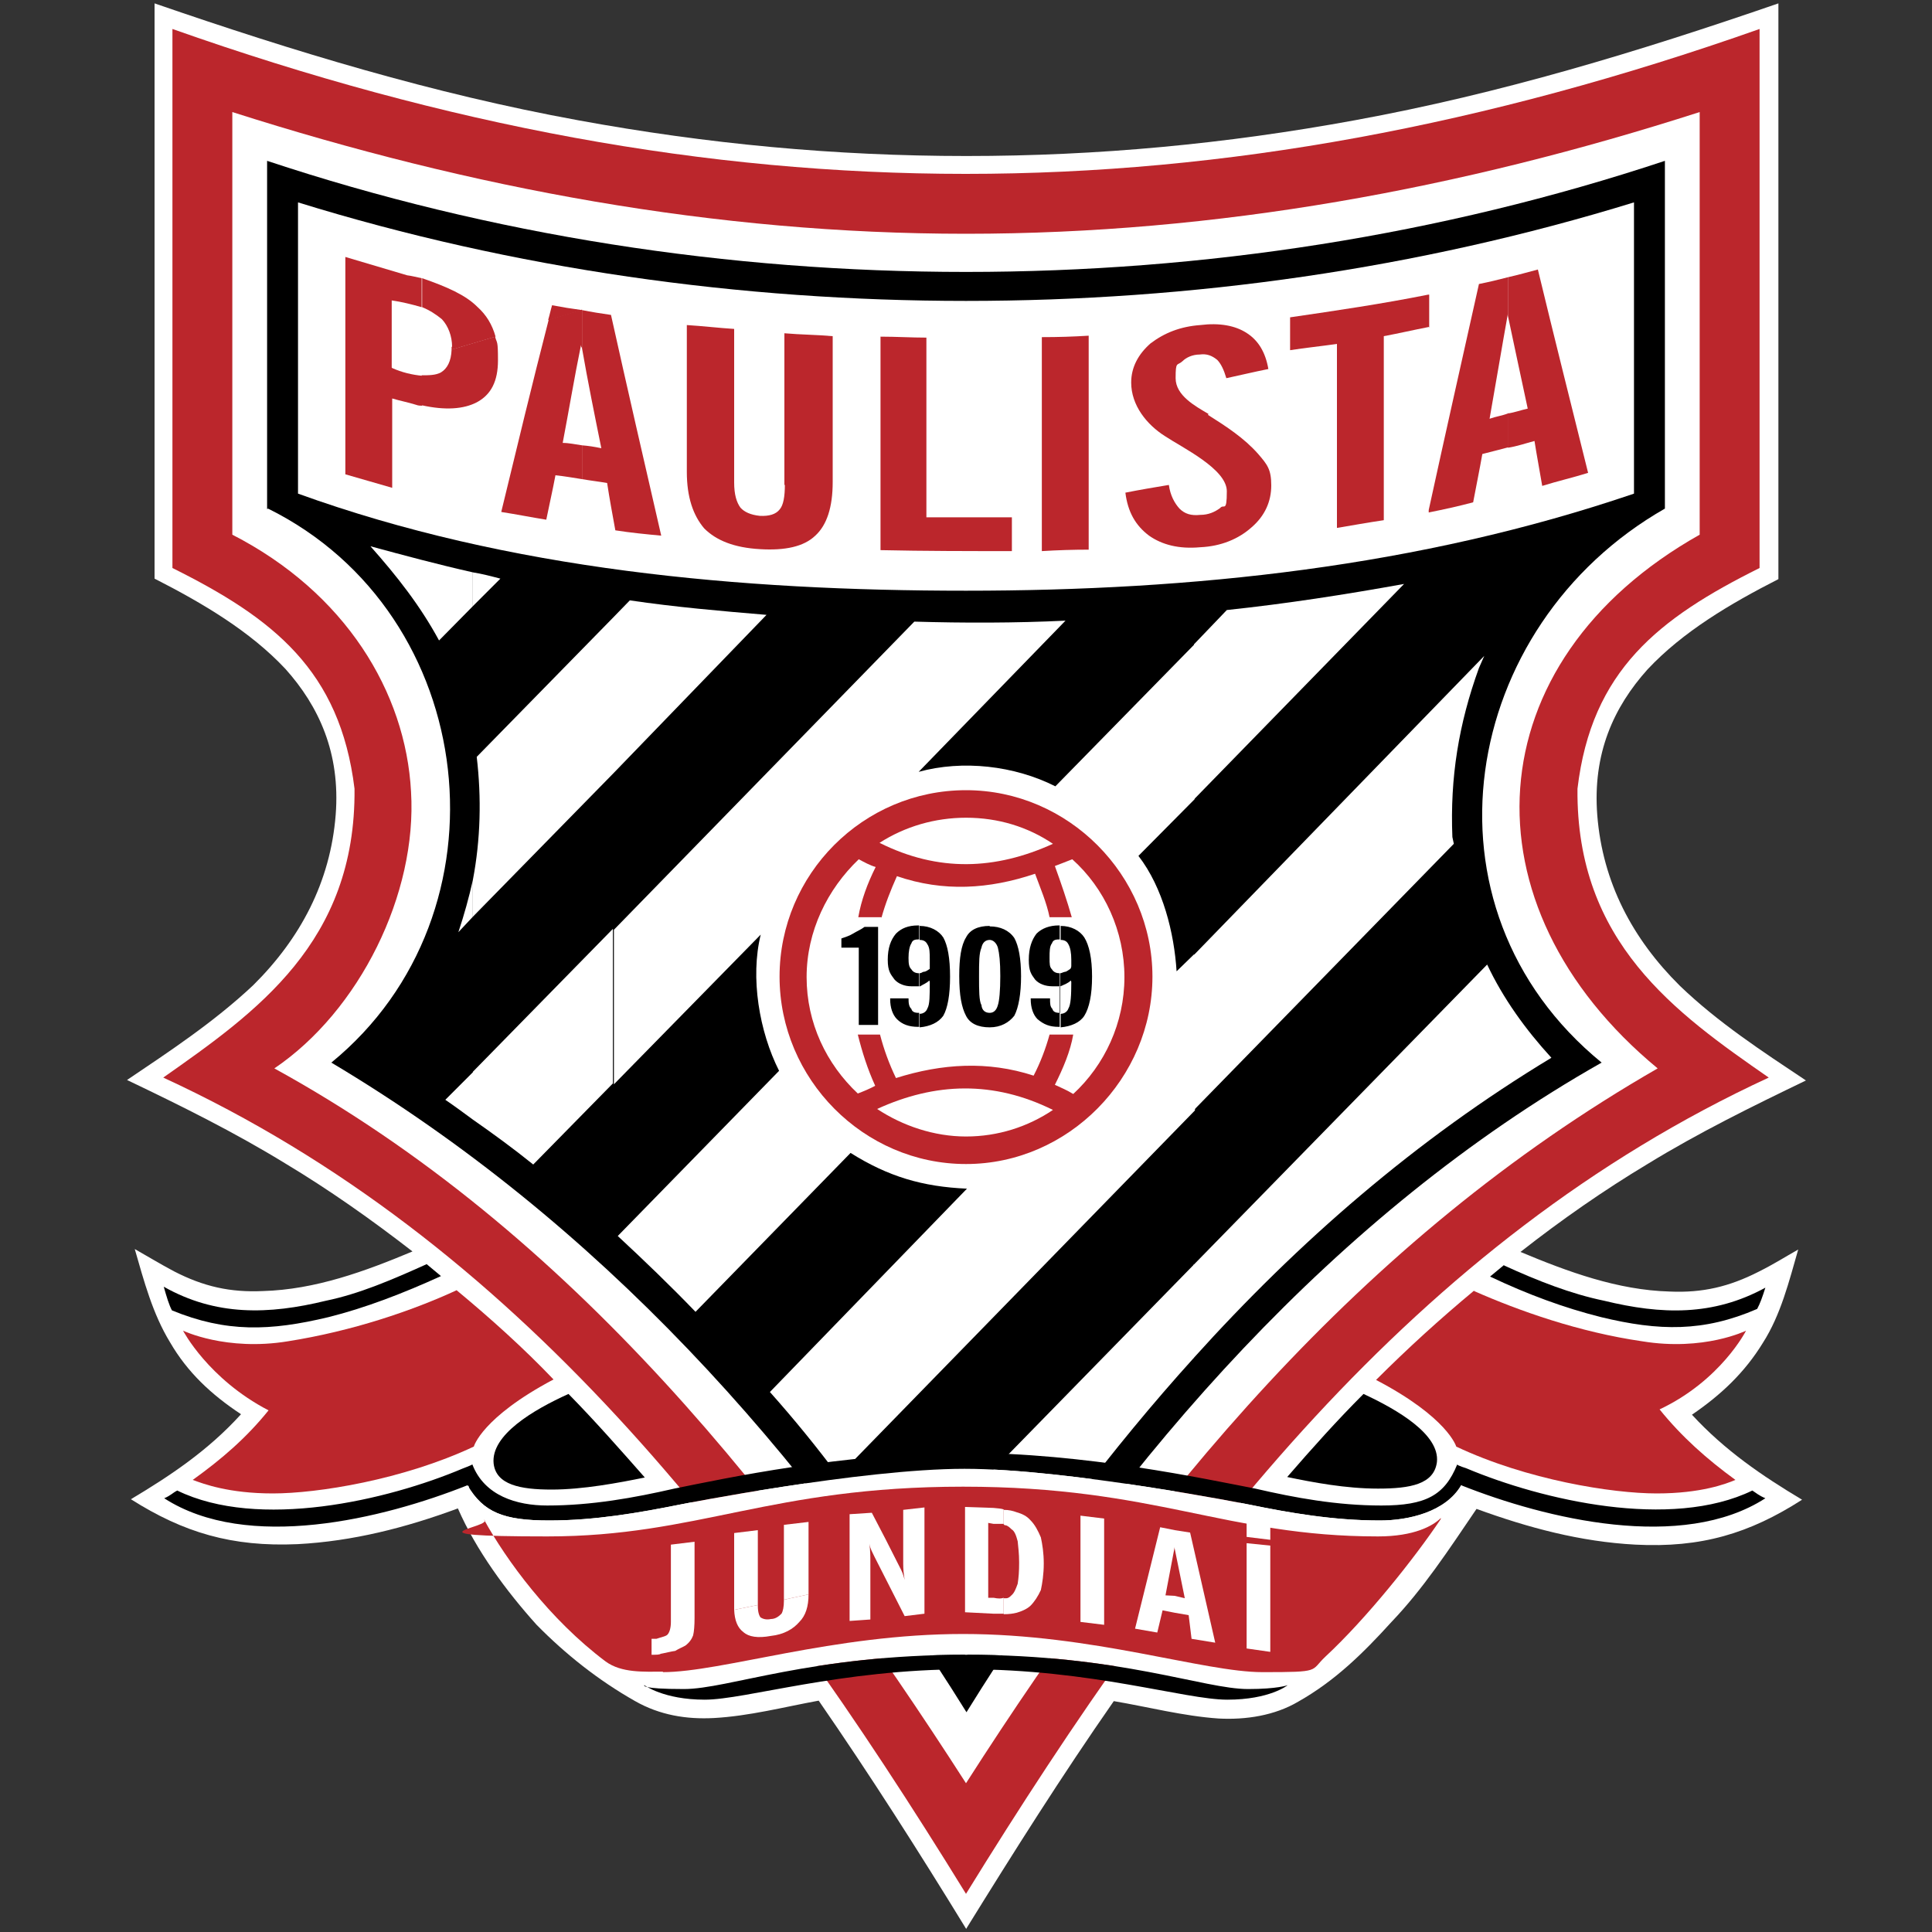
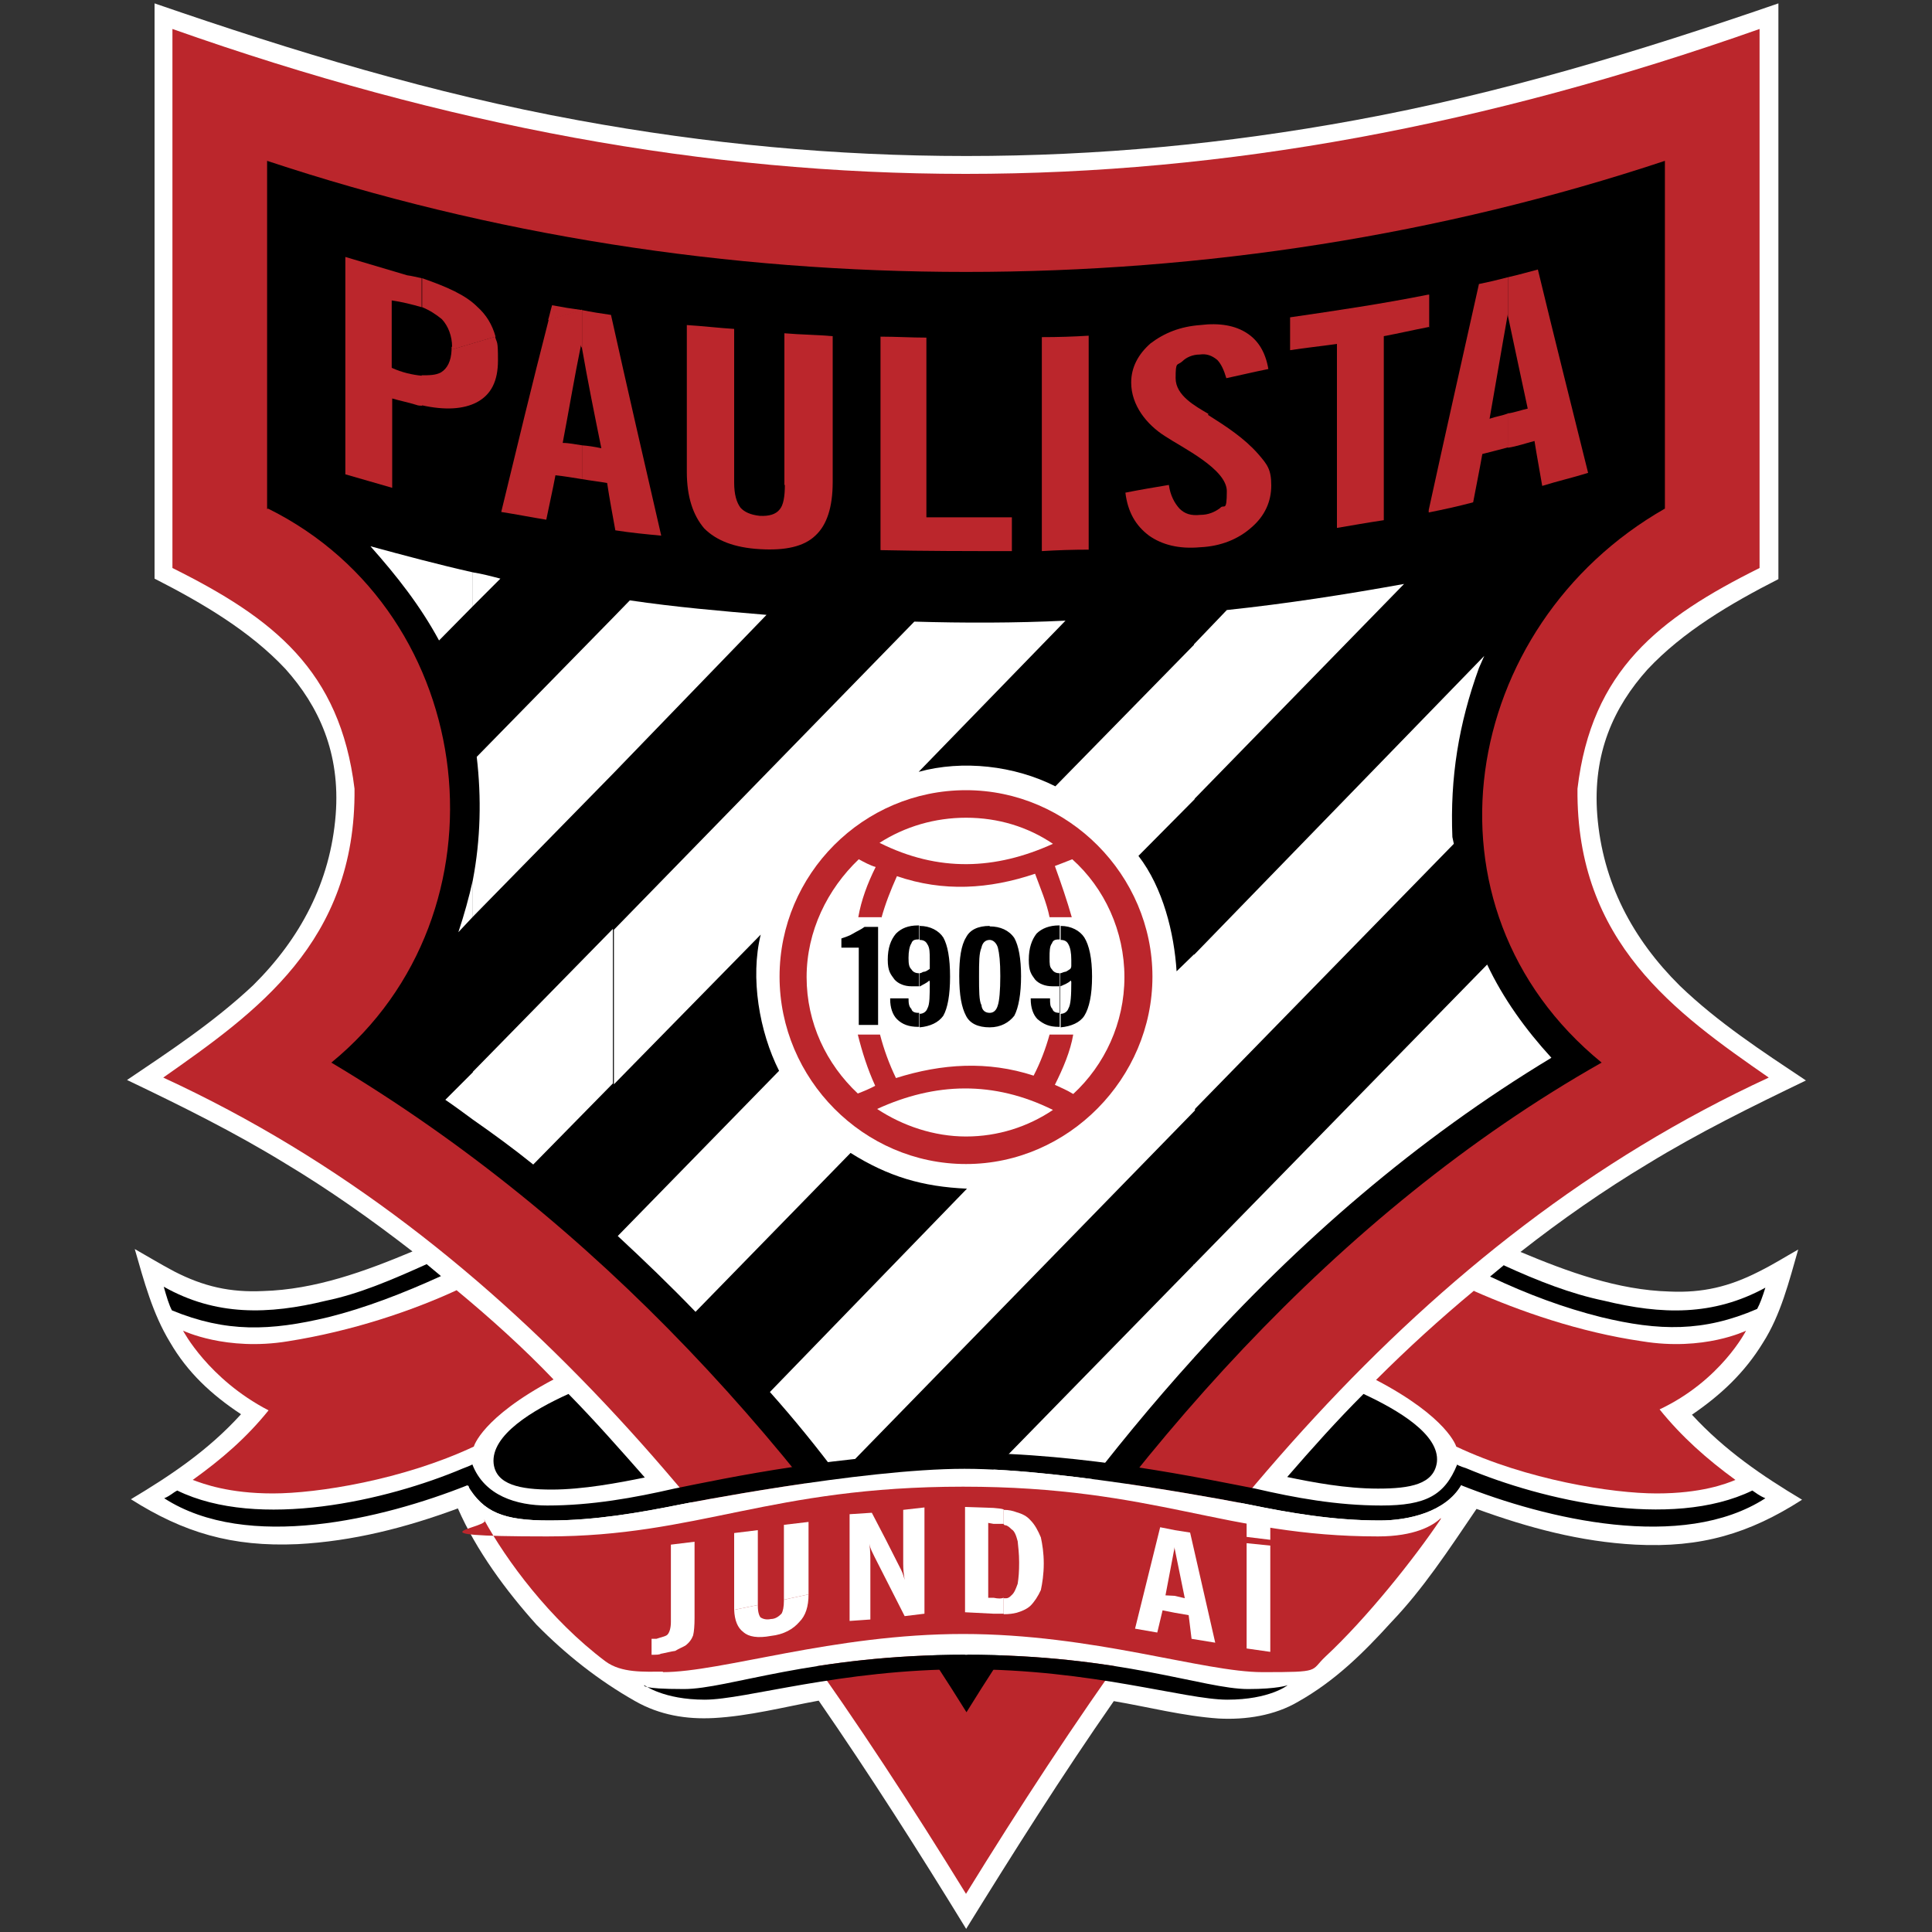
<svg xmlns="http://www.w3.org/2000/svg" version="1.1" viewBox="0 0 400 400">
  <rect x="0" y="0" width="400" height="400" fill="#333333" stroke="none" />
  <defs>
    <style>
      .cls-1, .cls-2 {
        fill: #bb262c;
      }

      .cls-3, .cls-4 {
        fill: #fff;
      }

      .cls-4, .cls-2, .cls-5 {
        fill-rule: evenodd;
      }

      .cls-6 {
        fill: none;
      }
    </style>
  </defs>
  <g>
    <g id="Layer_1">
      <g>
        <path class="cls-4" d="M200,399.3c-9.8-16-19.8-31.7-30.5-47.2-7.1,1.3-14.4,3.2-21.7,3.6-5.7.3-11.2-.6-16.3-3.5-7.6-4.3-14.4-9.7-20.4-15.8-6.3-7-12.5-15.4-16.3-24.1-10.8,4-21.8,6.8-33.2,7.4-13.6.6-23.6-2.4-34.5-9.3,8.2-4.9,16-10.1,22.8-17.6-6.2-4.1-11.1-8.7-14.7-14.9-3.6-5.9-5.4-12.7-7.3-19.3,3,1.7,5.1,3,8.1,4.6,6.2,3.2,11.7,4.4,18.4,4.1,10.9-.3,21.2-4.1,31-8.2-8.5-6.6-17.3-12.8-26.3-18.2-10.6-6.5-21.5-11.9-32.8-17.3,8.9-6,18-12,26.1-19.6,9.8-9.7,16-21.4,17.1-35.3,1-12.8-3.5-22.5-10.4-30.2-7.3-7.8-17.1-13.6-27.1-18.7V.7c29,10,57.6,18.7,87.7,24.2,26.7,4.9,53.2,7.4,80.4,7.4s53.7-2.5,80.4-7.4c30.1-5.5,58.7-14.2,87.7-24.2v119.2c-10,5.1-19.8,10.9-27.1,18.7-7,7.8-11.4,17.4-10.4,30.2,1.1,13.9,7.3,25.6,17.1,35.3,7.9,7.6,17.1,13.6,26.1,19.6-11.2,5.4-22.2,10.8-32.8,17.3-9,5.4-17.9,11.6-26.3,18.2,9.8,4.1,20.1,7.9,30.9,8.2,6.8.3,12.3-1,18.4-4.1,3.2-1.6,5.2-2.9,8.2-4.6-1.9,6.6-3.6,13.5-7.3,19.3-3.8,6.2-8.7,10.8-14.7,14.9,6.8,7.4,14.6,12.7,22.8,17.6-10.9,7-20.9,10-34.5,9.3-11.4-.6-22.2-3.5-32.9-7.4-5.9,8.7-11.1,16.6-17.6,23.4-5.9,6.5-11.7,12.2-19.3,16.5-4.9,2.9-10.9,3.8-16.5,3.5-7.3-.5-14.6-2.4-21.7-3.6-10.8,15.5-20.7,31.2-30.6,47.2h0Z" />
        <path class="cls-2" d="M200,392.1c-44.3-71.9-92.9-135.2-166.2-169,19.2-13.5,39.9-28,39.6-59.8-3-24.5-16.8-35.3-37.7-45.7V6c113.2,40,215.2,40,328.6,0v111.6c-20.9,10.4-34.8,21.2-37.7,45.7-.3,31.8,20.3,46.4,39.6,59.8-73.3,33.9-121.9,97.2-166.2,169Z" />
-         <path class="cls-4" d="M48.1,110.7V23.2c49.5,15.8,99.9,25.2,151.9,25.2s102.4-9.3,151.9-25.2v87.5c-46.7,26.3-49.5,76.8-8.7,110.5-61.9,35.6-105.3,88.8-143.2,148-37.4-58.2-81.5-114.1-143.2-148,17.6-11.9,29.6-36.1,28.3-57.3-1.1-20.6-13.6-41.2-37-53.2h0Z" />
        <path class="cls-5" d="M55.3,105.4V33.3c46.4,15.4,95.4,23,144.7,23s98.3-7.6,144.7-23v72c-42.4,24.2-52.5,82.5-13.1,114.7-55.1,31.2-98.8,81.7-131.5,134.5-33.6-54-76.3-101.6-131.5-134.5,37.8-30.9,30.9-92.9-13.1-114.7h0Z" />
-         <path class="cls-4" d="M338.3,41.9v60.3c-44.6,15.2-91.5,20.1-138.3,20.1s-94.6-4.3-138.3-20.1v-60.3c44.6,13.8,91.6,20.4,138.3,20.4s93.5-6.6,138.3-20.4Z" />
        <polygon class="cls-6" points="113.6 66.3 120.5 64.2 113.6 66.3 113.6 66.3" />
        <path class="cls-6" d="M312.2,64.8v-7.4h0v7.5s0,0,0,0Z" />
        <path class="cls-6" d="M312.2,85.6h0c1.4-.2,2.7-.6,4.1-1-1.4-6.3-2.7-12.7-4.1-19.2v-.6c-1.3,7.3-2.5,14.6-3.8,21.8,1.4-.5,2.5-.6,3.8-1.1Z" />
        <polygon class="cls-6" points="93.5 72.4 93.5 72.4 102.5 69.6 102.5 69.6 93.5 72.4" />
        <polygon class="cls-6" points="312.2 85.6 312.2 92.7 312.2 92.7 312.2 85.6 312.2 85.6" />
        <path class="cls-1" d="M113.6,66.3l6.9-2.1h0s0,0,0,0c-2.2-.3-4.1-.6-6.2-1-.3,1-.5,2-.8,3Z" />
        <g>
          <path class="cls-6" d="M312.2,64.8v-7.4h0v7.5s0,0,0,0Z" />
          <path class="cls-6" d="M312.2,85.6h0c1.4-.2,2.7-.6,4.1-1-1.4-6.3-2.7-12.7-4.1-19.2v-.6c-1.3,7.3-2.5,14.6-3.8,21.8,1.4-.5,2.5-.6,3.8-1.1Z" />
          <polygon class="cls-6" points="312.2 85.6 312.2 92.7 312.2 92.7 312.2 85.6 312.2 85.6" />
          <path class="cls-1" d="M103.8,106c3.2.5,6.2,1.1,9.3,1.6.6-3,1.3-6,1.9-9.2,1.9.2,3.6.5,5.5.8v-7c-1.4-.2-2.7-.5-4-.5,1.3-6.8,2.4-13.5,3.8-20.3,0,.2,0,.5.2.6v-7.9l-6.9,2.1c-3.4,13.2-6.6,26.5-9.8,39.7Z" />
          <path class="cls-1" d="M93.5,71.8c0,.2,0,.4,0,.6l9.1-2.7c-.7-2.5-1.9-4.5-3.8-6.2-2.4-2.4-6.2-4.1-11.4-5.9v6c1.5.6,2.9,1.5,4.1,2.5,1.3,1.4,2.1,3.5,2.1,5.7Z" />
          <path class="cls-1" d="M81.1,76.1v-13.9c2.1.3,4.1.8,6.2,1.4v-6c-1-.2-2.1-.5-3-.6l-12.8-3.8v45c3.2.9,6.5,1.9,9.7,2.8v-18.5c1.7.5,3.3.8,4.9,1.3.5.2,1,.2,1.3.2v-6.2c-2.1-.2-4.2-.7-6.2-1.6h0Z" />
          <path class="cls-1" d="M93.5,72.4c-.1,2.4-.9,3.9-2.2,4.7-1.1.6-2.5.6-4,.6h0v6.2c4.9,1.1,8.7.8,11.4-.6,3-1.6,4.4-4.4,4.4-8.7s-.2-3.4-.6-4.9l-9.1,2.7Z" />
          <path class="cls-1" d="M295.9,67.8v-6.8h-.2c-9.5,1.9-19,3.3-28.6,4.7v6.8c3.2-.5,6.3-.8,9.7-1.3v38.1c3-.5,6.3-1.1,9.7-1.6v-38.1c3.2-.6,6.2-1.3,9.3-1.9h0s.2,0,.2,0Z" />
          <path class="cls-1" d="M312.2,85.6c-1.3.5-2.4.6-3.8,1.1,1.3-7.3,2.5-14.6,3.8-21.8v-7.5c-1.9.5-4,1-6,1.4-3.5,15.7-7,31.2-10.4,46.8v.5c3-.6,6.2-1.3,9.2-2.1.6-3.2,1.3-6.6,1.9-10,1.9-.5,3.6-.9,5.4-1.4h0s0,0,0,0v-7.1Z" />
          <path class="cls-1" d="M318.4,55.8c-1.9.5-4,1.1-6.2,1.6h0v7.4s0,0,0,0v.6c1.4,6.5,2.7,12.8,4.1,19.2-1.4.3-2.7.8-4.1,1h0s0,0,0,0v7.1c1.9-.3,3.6-.9,5.5-1.4.5,3.2,1.1,6.3,1.6,9.3,3.2-1,6.3-1.7,9.5-2.7-3.5-14.1-7-28-10.4-42.1Z" />
          <path class="cls-1" d="M250.2,85.7c-2.7-1.6-6.8-3.8-6.8-7.4s.3-2.5,1.4-3.5c.8-.8,2.1-1.4,3.6-1.4,1.4-.2,2.5.2,3.6,1.1.8.8,1.4,2.1,1.9,3.8,2.8-.6,5.7-1.3,8.7-1.9-.6-3.5-2.1-5.9-4.4-7.4-2.4-1.6-5.7-2.2-9.7-1.7-4.1.3-7.4,1.6-10.3,3.8-2.5,2.2-4,4.9-4,8.1,0,4.7,3.2,8.7,7,11.1,3.6,2.4,12.8,6.8,12.8,11.4s-.6,2.5-1.4,3.5c-1.1.8-2.4,1.4-4.1,1.4-1.9.2-3.2-.2-4.3-1.3-1-1.1-1.9-2.7-2.2-4.9-3,.5-6,1-9,1.6h0c.5,4,2.1,6.8,4.9,8.9,2.7,1.9,6.2,2.8,10.6,2.4,4.3-.2,7.9-1.7,10.6-4.1,2.8-2.4,4.1-5.4,4.1-8.7s-.8-4.3-2.7-6.5c-2.9-3.3-6.6-5.7-10.4-8.1Z" />
          <path class="cls-1" d="M215.7,114.1c3.3-.2,6.5-.3,9.7-.3v-44.3c-3.2.2-6.3.3-9.7.3v44.3Z" />
          <path class="cls-1" d="M162.5,100.3c0,2.5-.3,4.3-1.1,5.2-.8,1-2.2,1.4-4.1,1.3-1.9-.2-3.2-.8-4-1.7-.8-1.1-1.3-2.7-1.3-5.2v-31.8c-3.2-.2-6.5-.6-9.8-.8v30.4c0,5.2,1.3,9,3.6,11.7,2.5,2.5,6.2,4,11.6,4.3,5.1.3,9-.5,11.4-2.8,2.4-2.2,3.6-5.9,3.6-11.1v-30.2c-3.3-.3-6.5-.3-10-.6v31.5Z" />
          <path class="cls-1" d="M120.5,64.2h0v7.9c1.2,6.9,2.6,13.8,4,20.7-1.4-.3-2.7-.5-4-.6v7c1.7.3,3.5.5,5.2.8.5,3.3,1.1,6.5,1.7,9.8,3.2.5,6.3.8,9.5,1.1-3.5-15.2-7-30.4-10.4-45.7-2.1-.3-4-.6-6-1Z" />
          <path class="cls-1" d="M191.8,69.9c-3,0-6.3-.2-9.5-.2v44.2h0c9.2.2,18.2.2,27.2.2v-7h-17.7v-37.2Z" />
        </g>
        <g>
          <polygon class="cls-3" points="97.9 189.9 97.9 189.9 97.9 189.9 97.9 189.9" />
          <path class="cls-3" d="M97.9,222l-5.7,5.7c1.9,1.3,3.8,2.7,5.7,4.1h0c4.3,3,8.4,6,12.5,9.3l16.5-16.8v-32l-29,29.6h0Z" />
          <polygon class="cls-3" points="307.3 135.7 307.3 135.7 307.3 135.7 307.3 135.7" />
          <path class="cls-3" d="M94.9,193l3-3.2v-7.6c-.8,3.6-1.8,7.2-3,10.8Z" />
          <path class="cls-3" d="M97.9,125.5l5.7-5.7c-1.9-.5-3.8-1-5.7-1.3v7h0Z" />
          <path class="cls-3" d="M247.2,229.8l53.8-55.1-.3-1.4c-.5-12.3,1.3-23.4,5.5-35l1.1-2.5-60.1,61.9v32.1Z" />
          <path class="cls-3" d="M97.9,118.5h0c-7.1-1.6-14.2-3.5-21.2-5.4,5.5,6.2,10.3,12.3,14.2,19.5l7-7.1v-7Z" />
          <path class="cls-3" d="M186.9,323.6c4.4,6.2,8.5,12.5,12.7,18.8l.5.6.3-.6c14.1-21.5,29.6-42.3,46.8-61.3v-19.3l-60.3,61.7Z" />
          <polygon class="cls-3" points="247.2 281.2 247.2 281.2 247.2 281.2 247.2 281.2" />
          <path class="cls-3" d="M307.9,199.7l-60.8,62.2v19.3c21.7-24.1,46.1-45.3,74.1-62.2-5.4-5.9-10-12.3-13.3-19.3Z" />
          <path class="cls-3" d="M247.2,197.6l-3.6,3.5c-.5-7.9-2.8-17.3-7.9-23.9l11.6-11.7h0s0,0,0,0v-32.1l-28.8,29.4c-8.5-4.3-19.2-5.5-28.3-3l30.4-31.3c-10.4.5-21.1.5-31.3.2l-62.2,63.8v32l30.4-31c-2.2,8.9-.3,20.1,3.8,28.2l-33.4,34.2c5.5,5.1,10.9,10.3,16.1,15.7l32.1-32.9c7.8,4.9,14.9,7,24.1,7.4l-40.8,42.1c5,5.6,9.7,11.4,14.2,17.4l73.8-75.7v-32.1Z" />
          <path class="cls-3" d="M130.4,124.3l-3.5,3.6-28.2,28.8c1,8.5.8,17.1-.8,25.5h0s0,0,0,0v7.6l29-29.6,31.8-32.9c-9.5-.8-18.8-1.6-28.3-3Z" />
          <path class="cls-3" d="M247.2,165.5l43.5-44.6c-12.2,2.2-24.4,4.1-36.7,5.4l-6.8,7.1h0s0,0,0,0v32.1Z" />
        </g>
        <path class="cls-2" d="M200,163.6c21.2,0,38.6,17.6,38.6,38.6s-17.4,38.8-38.6,38.8-38.6-17.6-38.6-38.8,17.3-38.6,38.6-38.6Z" />
        <path class="cls-4" d="M218,229.8c-5.2,3.5-11.4,5.5-18,5.5s-13.1-2.2-18.4-5.7c12-5.5,24.1-5.9,36.4.2ZM218,174.7c-11.9,5.4-23.7,5.9-35.9-.2,5.3-3.4,11.5-5.2,17.9-5.2,6.7,0,12.8,1.9,18,5.4Z" />
        <path class="cls-4" d="M182.6,189.9h-4.9c.6-3.5,1.9-7,3.6-10.4-1.1-.3-2.4-1-3.5-1.6-6.5,6.2-10.8,14.9-10.8,24.4s4.1,18,10.6,24.1c1.3-.5,2.5-1,3.6-1.6-1.6-3.5-2.7-7-3.6-10.6h4.6c.8,3.1,1.9,6.1,3.3,9,9.5-3,19-3.6,28.5-.5,1.4-2.7,2.5-5.6,3.3-8.5h4.9c-.6,3.5-2.1,7-3.8,10.4,1.3.6,2.5,1.1,3.8,1.9,6.5-6,10.6-14.7,10.6-24.2s-4.1-18.4-10.8-24.4c-1.3.5-2.5,1-3.6,1.4,1.3,3.6,2.5,7.1,3.5,10.6h-4.6c-.6-3-1.9-6-3-9-9.5,3.2-19,3.8-28.6.5-1.3,2.9-2.4,5.7-3.2,8.6h0Z" />
        <path class="cls-5" d="M204.9,191.8c2.2,0,4,.8,5.1,2.4.9,1.6,1.4,4.3,1.4,7.9s-.5,6.5-1.4,8.2c-1.1,1.4-2.8,2.4-5.1,2.4v-3c.8,0,1.4-.5,1.7-1.6.3-.9.5-3,.5-6s-.2-4.7-.5-5.9c-.3-1-1-1.6-1.7-1.6v-2.9h0ZM198.6,202.1c0,4,.5,6.5,1.4,8.2.8,1.6,2.5,2.4,4.9,2.4v-3c-.9,0-1.6-.5-1.7-1.6-.5-.9-.5-3-.5-6s0-4.7.5-5.9c.2-1,.8-1.6,1.7-1.6v-2.9c-2.4,0-4.1.8-4.9,2.4-1,1.6-1.4,4.3-1.4,7.9ZM192.4,203c-.6.6-1.3.8-1.7,1.1,0,0-.2,0-.3.2v-2.8c.3,0,.5-.2.8-.3.5,0,.8-.3,1.3-.6v-1.9c0-1.4,0-2.5-.5-3.2-.3-.6-.8-.9-1.6-.9v-2.9c2.2,0,4,1,4.9,2.4.9,1.6,1.4,4.3,1.4,8.1s-.5,6.5-1.4,8.1c-1,1.4-2.7,2.2-4.9,2.4v-2.8c.8,0,1.4-.5,1.6-1.1.5-.8.5-2.7.5-5.5ZM190.3,204.3v8.2-2.8h-.2c-.8,0-1.3-.3-1.4-.8-.5-.5-.6-1.1-.6-2.2h-3.8v.2c0,1.7.5,3.2,1.4,4.1,1.1,1.1,2.5,1.6,4.4,1.6h.2v-11.1c-.8,0-1.3-.3-1.6-.8-.5-.5-.6-1.1-.6-2.4s.2-2.4.6-3c.2-.6.6-.8,1.4-.8h.2v-2.9h-.2c-2.1,0-3.5.6-4.6,1.7-1.1,1.3-1.7,3-1.7,5.4s.6,3,1.4,4.1c.8.9,2.1,1.4,3.5,1.4h1.6ZM181.8,212.2h-4v-16h-3.6v-1.9c.8-.3,1.6-.5,2.4-1,.8-.5,1.6-.8,2.4-1.4h2.8v20.3h0ZM221.7,203c-.6.6-1.3.8-1.9,1.1,0,0-.2,0-.3.2v-2.8c.3,0,.5-.2,1-.3.3,0,.6-.3,1.1-.6.2-.3.2-.5.2-.6v-1.3c0-1.4-.2-2.5-.6-3.2-.3-.6-.8-.9-1.6-.9v-2.9c2.2,0,4,1,4.9,2.4,1,1.6,1.6,4.3,1.6,8.1s-.6,6.5-1.6,8.1c-.9,1.4-2.7,2.2-4.9,2.4v-2.8c.8,0,1.4-.5,1.6-1.1.5-.8.6-2.7.6-5.5ZM219.5,204.3v8.2-2.8h-.2c-.8,0-1.3-.3-1.4-.8-.5-.5-.5-1.1-.5-2.2h-4v.2c0,1.7.5,3.2,1.4,4.1,1.3,1.1,2.5,1.6,4.4,1.6h.2v-11.1c-.8,0-1.3-.3-1.6-.8-.5-.5-.5-1.1-.5-2.4s0-2.4.5-3c.2-.6.6-.8,1.4-.8h.2v-2.9h-.2c-1.9,0-3.5.6-4.6,1.7-1,1.3-1.6,3-1.6,5.4s.5,3,1.3,4.1c.8.9,2.1,1.4,3.6,1.4h1.4ZM199.8,300.8c24.8,0,49.7,5.4,60.1,7.4,8.2,1.9,16.9,3.5,26.1,3.5s13.1-2.1,15.7-8.5c0,.2,1.9.8,1.9.8,15.7,6.6,42.3,12.8,59.2,4.6.8.5,1.3,1,2.7,1.6-17.2,11.1-45.4,4.3-63-2.7-3.2,5.5-10.9,7.3-16.8,7.3-9.7,0-18.8-1.6-27.1-3.3,0,0-37.4-7.4-58.9-7.4s-58.9,7.4-58.9,7.4c-8.5,1.7-17.6,3.3-27.1,3.3s-13.6-1.7-16.9-7.3c-17.6,7-45.6,13.8-62.8,2.7,1.4-.6,1.7-1.1,2.7-1.6,16.8,8.2,43.4,2.1,59.2-4.6,0,0,1.6-.6,1.9-.8,2.5,6.5,9.2,8.5,15.5,8.5,9.2,0,18-1.6,26.3-3.5,10.4-2.1,35.1-7.4,60.1-7.4ZM88.4,261.7c-7.3,3.3-14.1,6.2-20.9,7.6-11.9,2.9-22.8,3.2-33.6-2.9.6,2.1,1.1,3.8,1.7,4.9,11.2,4.6,20.3,4.3,32.4,1.4,7.6-1.9,15.4-4.9,23.3-8.5l-3-2.5h0Z" />
        <path class="cls-2" d="M94.6,267.1c-9.3,4.3-21.7,8.5-35,10.6-12.8,2.1-21.7-2.2-21.7-2.2,0,0,5.2,10,17.7,16.5-4.6,5.7-9.7,10.1-15.7,14.4,2.2.8,7.4,2.8,16.6,2.8s26.9-2.8,41.6-9.7c0,0,1.6-6,16.5-13.9-6.2-6.5-13.1-12.7-20.1-18.5h0Z" />
        <path class="cls-5" d="M117.7,288.6c-7.3,3.3-16.1,8.5-15.5,14.4.5,4.4,5.5,5.4,12,5.4s13.9-1.4,19.3-2.5c-5.2-5.9-10.3-11.7-15.8-17.3h0ZM311.4,262c7,3.2,13.9,5.9,20.7,7.3,11.9,2.9,22.6,3.2,33.4-2.7-.6,1.9-1.1,3.3-1.7,4.4-11.1,4.8-20.3,4.6-32.3,1.7-7.6-1.9-15.2-4.7-23-8.4l2.9-2.4h0Z" />
        <path class="cls-2" d="M305.2,267.3c9.3,4.1,21.7,8.5,34.8,10.4,12.8,2.1,21.5-2.2,21.5-2.2,0,0-5.2,10.3-17.9,16.3,4.6,5.7,9.8,10.3,15.7,14.6-1.9.8-7.1,2.8-16.3,2.8s-26.9-2.8-41.5-9.7c0,0-1.7-6-16.6-13.8,6.5-6.5,13.2-12.6,20.3-18.5h0Z" />
        <path class="cls-5" d="M282.3,288.6c7.1,3.3,15.8,8.4,15.2,14.1-.6,4.6-5.5,5.5-12.2,5.5s-13.5-1.3-18.8-2.4c5.2-6,10.3-11.7,15.8-17.2Z" />
        <path class="cls-4" d="M97,307.6c1.6,7,16.3,31.2,36.4,41.5v-.2s2.1.8,8.2.8c9.2,0,26.3-7.1,58.4-7.1s49.2,7.1,58.4,7.1,8.2-.8,8.2-.8l2.7-1.7c12.3-8.5,31-34.5,33.4-39.7,0,0-.2,0-.2.2-3.3,5.4-10.9,7.1-16.8,7.1-9.7,0-18.8-1.6-27.1-3.3,0,0-37.4-7.4-58.9-7.4s-58.9,7.4-58.9,7.4c-8.5,1.7-17.6,3.3-27.1,3.3s-13.5-1.7-16.9-7.1h0Z" />
        <path class="cls-2" d="M137.2,346.2c12.3,0,35.3-7.9,62.2-7.9s49.7,7.9,62,7.9,9.8-.2,13-3.2c8.5-7.9,18.4-20.3,23.9-28.5v-.2c-1.6,1.6-5.5,3.8-13,3.8-31.5,0-45.9-10.3-85.9-10.3s-54.8,10.3-86.1,10.3-10.8-1.9-13.1-3.5c4.6,8.4,13.6,20.7,25.2,29.4,3.3,2.4,7.9,2.1,11.9,2.1h0Z" />
        <path class="cls-5" d="M200,342.6c-32.1,0-49.2,7.1-58.4,7.1s-8.2-.8-8.2-.8c0,0,4,3,12.5,3s28-6.3,54.1-6.3,45.3,6.3,54.1,6.3,12.5-3,12.5-3c0,0-2.1.8-8.2.8-9.2,0-26.3-7.1-58.4-7.1h0Z" />
        <polygon class="cls-4" points="258.1 341.3 258.1 319.5 263 320 263 342 258.1 341.3" />
        <polygon class="cls-4" points="243.2 333.9 243.2 330.4 245.3 330.9 243.2 320.6 243.2 316.8 246.4 317.3 251.6 340.1 246.7 339.3 246.1 334.4 243.2 333.9" />
        <path class="cls-4" d="M258.1,318.1v-3c1.6.5,3.3.6,4.9,1v2.7l-4.9-.6Z" />
        <polygon class="cls-4" points="243.2 316.8 240.2 316.2 235 337.2 239.6 338 240.7 333.4 243.2 333.9 243.2 330.4 241.3 330.3 243.2 320.3 243.2 320.6 243.2 316.8 243.2 316.8" />
        <path class="cls-4" d="M207.8,334.2v-3.3h.5c.5,0,.8-.3,1.1-.6.6-.5.9-1.3,1.3-2.4.2-1.3.3-2.5.3-4.4s-.2-3.3-.3-4.4c-.3-1.1-.6-2.1-1.3-2.5-.3-.3-.6-.6-1.1-.8-.2,0-.3,0-.5-.2v-3c1.1,0,1.9.2,2.7.5,1.1.3,2.1.8,2.8,1.6,1,1,1.6,2.2,2.2,3.6.3,1.4.6,3.2.6,5.4s-.3,4.1-.6,5.5c-.6,1.3-1.3,2.4-2.2,3.3-.8.7-1.8,1.1-2.8,1.4-.8.2-1.6.3-2.7.3h0Z" />
-         <polygon class="cls-4" points="223.7 335.8 223.7 313.8 228.6 314.4 228.6 336.4 223.7 335.8" />
        <path class="cls-4" d="M207.8,312.5c-.6-.2-1.3-.2-2.1-.3l-5.9-.2v21.8l5.9.3h2.1v-3.3c-.5.2-1.1.2-2.1,0h-1.1v-15.5l1.1.2h2.1v-3h0Z" />
        <path class="cls-4" d="M175.9,335.5v-22l4.6-.3c1.9,3.6,3.8,7.3,5.7,11.1.6,1.1.8,1.7,1.1,2.8-.2-1.3-.3-2.1-.3-3.3v-11.2l4.4-.5v22l-4.1.5c-2.1-4.1-4.1-8.1-6.2-12.2-.5-1.1-.9-1.6-1.1-2.8.2,1.6.2,2.5.2,4.1v11.6l-4.3.3h0Z" />
        <path class="cls-3" d="M143.8,335v-15.8l-4.9.6v16c0,1.3-.3,2.1-.6,2.5-.3.5-1.3.6-2.4,1h-1v3.3h.2c.8,0,1.4,0,1.7-.2,1.1-.2,2.2-.5,3-.6.8-.5,1.6-.8,2.1-1.1.8-.6,1.3-1.3,1.6-2.1.2-.8.3-2.1.3-3.6" />
        <path class="cls-3" d="M156.9,316.8l-4.9.6v15.2c0,.2,0,.4,0,.7l4.9-1v-15.5Z" />
        <polygon class="cls-3" points="162.3 315.7 162.3 331.2 167.4 330.1 167.4 315.1 162.3 315.7" />
        <path class="cls-3" d="M162.3,331.4c0,1.3-.2,2.2-.5,2.7-.6.6-1.3,1.1-2.2,1.1-.9.2-1.6,0-2.1-.3-.3-.3-.6-1.1-.6-2.4v-.2l-4.9,1c.1,2.2.7,3.7,1.9,4.6,1.1,1,3,1.3,5.7.8,2.7-.3,4.6-1.4,5.9-2.9,1.3-1.3,1.9-3.2,1.9-5.7l-5.1,1.1v.2Z" />
      </g>
    </g>
  </g>
</svg>